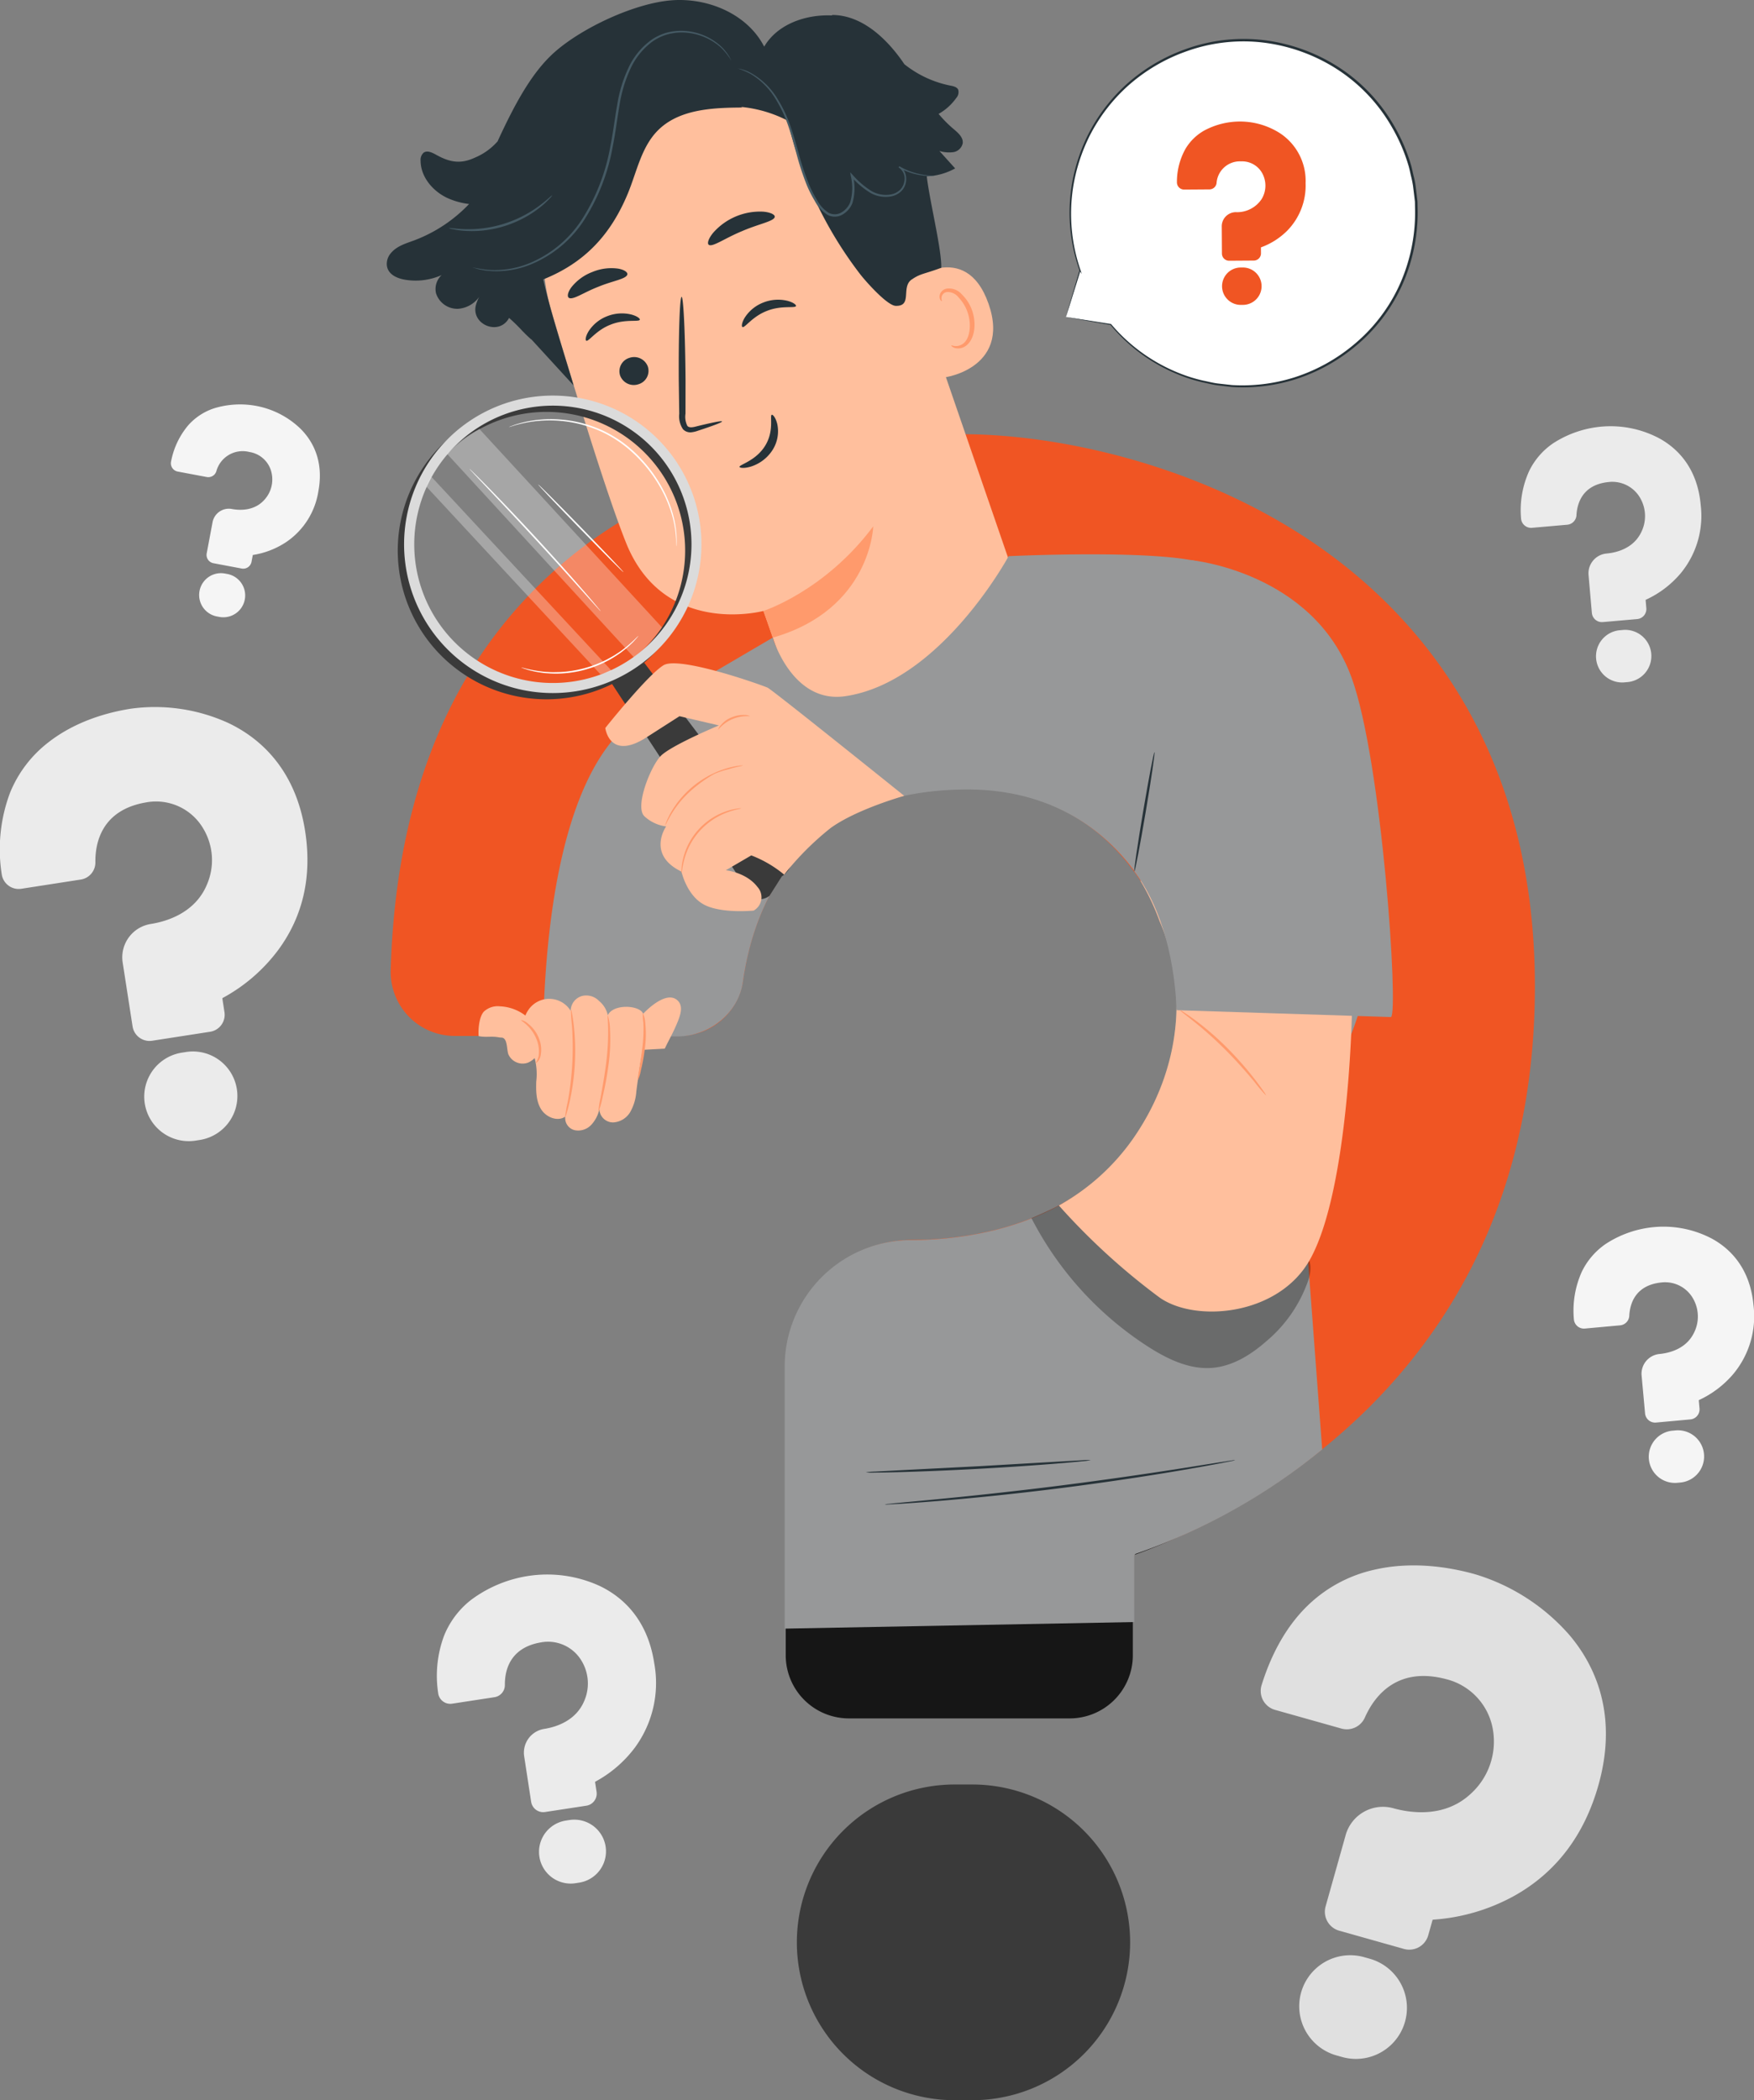
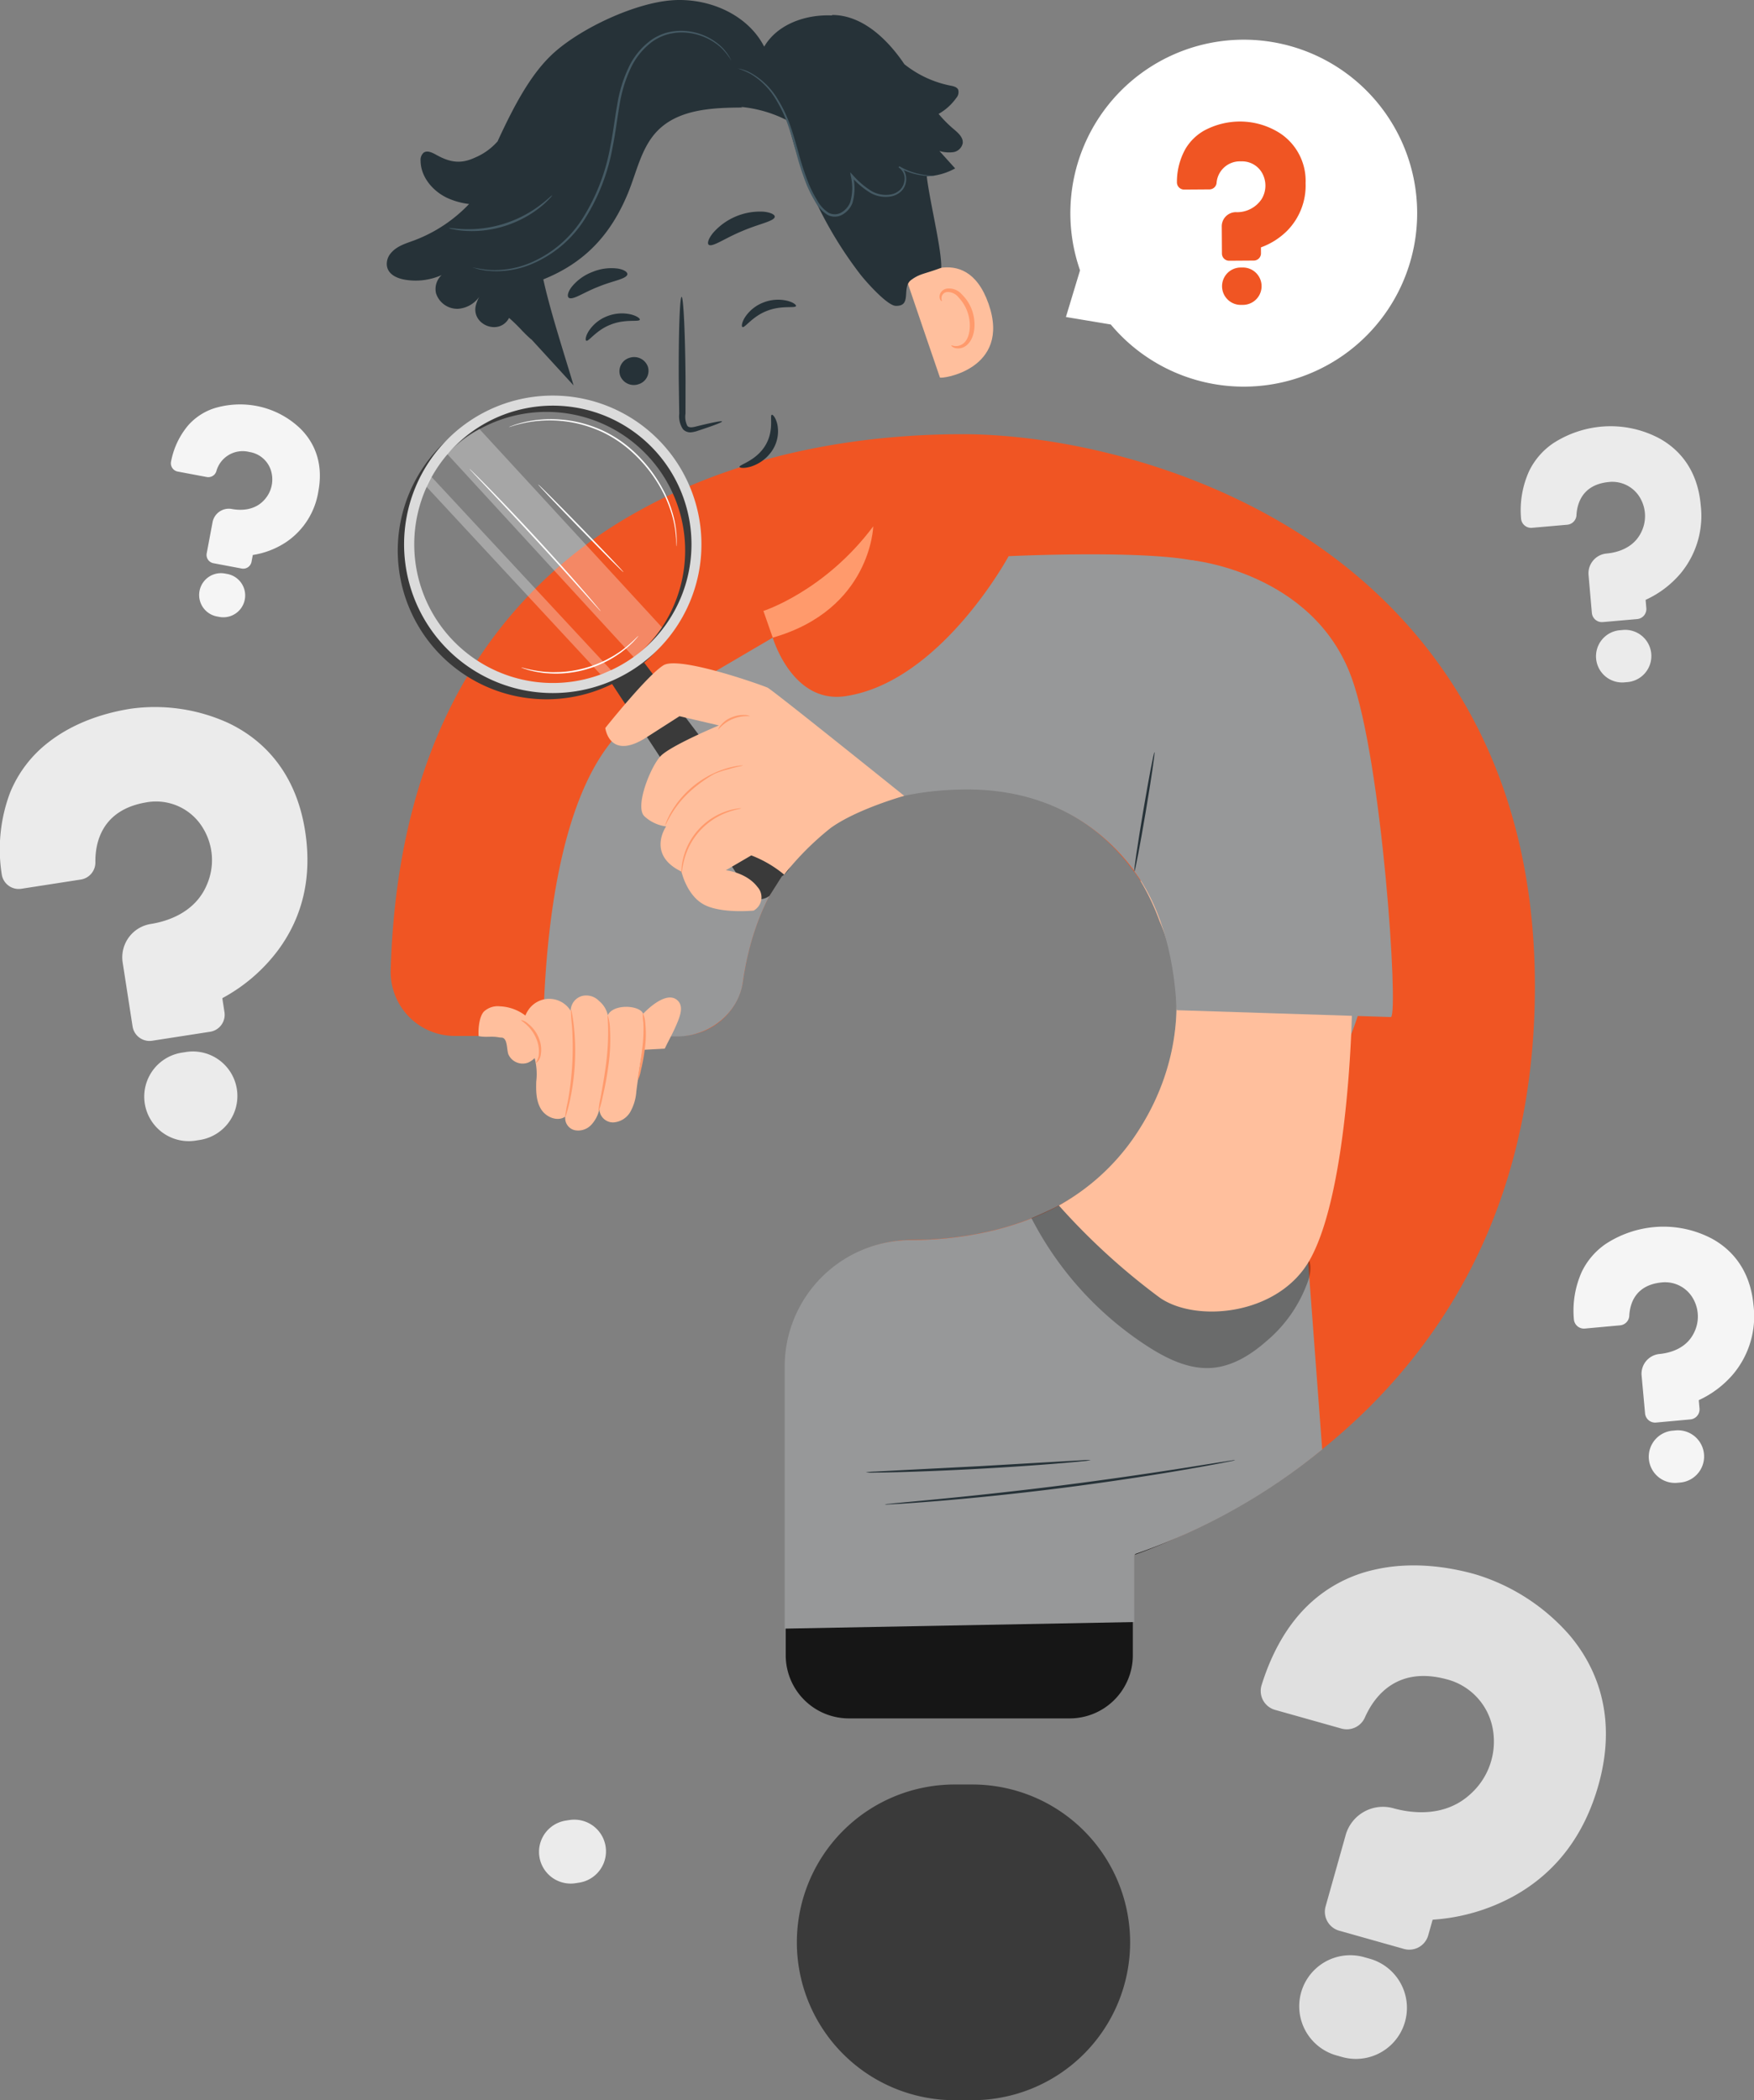
<svg xmlns="http://www.w3.org/2000/svg" viewBox="0 0 352.439 421.839">
  <rect x="0" y="0" width="352.439" height="421.839" fill="#808080" stroke="none" />
  <g id="Background_Complete" data-name="Background Complete">
    <path d="M378.885,371.399a40.72,40.72,0,0,0-18.923-12.197c-5.093-1.434-12.814-2.74-20.675-.823a27.913,27.913,0,0,0-12.708,6.838c-4.205,3.964-7.416,9.43-9.543,16.246a3.95,3.95,0,0,0,2.707,4.973l13.354,3.759a3.97,3.97,0,0,0,4.688-2.21c1.771-4.021,6.241-10.373,16.283-7.732a12.608,12.608,0,0,1,9.568,11.065,14.139,14.139,0,0,1-4.554,11.955c-5.203,4.859-11.992,3.915-15.576,2.921a7.778,7.778,0,0,0-9.565,5.349l-4.045,14.37a3.958,3.958,0,0,0,2.735,4.877l13.011,3.663a3.958,3.958,0,0,0,4.877-2.735l.85-3.019a.175.175,0,0,1,.16-.127,39.198,39.198,0,0,0,16.241-4.763c8.408-4.682,14.112-12.175,16.953-22.269C388.791,387.094,383.793,377.175,378.885,371.399Z" transform="translate(-63.539 -42.996)" style="fill:#e0e0e0" />
    <path d="M338.767,436.421l-1.138-.32a10.252,10.252,0,0,0-5.556,19.737l1.138.32a10.252,10.252,0,0,0,5.556-19.737Z" transform="translate(-63.539 -42.996)" style="fill:#e0e0e0" />
    <path d="M407.562,291.81a20.88,20.88,0,0,0-11.297-2.374,21.306,21.306,0,0,0-10.052,3.394,14.311,14.311,0,0,0-4.833,5.603,19.002,19.002,0,0,0-1.593,9.528,2.025,2.025,0,0,0,2.207,1.885l7.084-.647a2.036,2.036,0,0,0,1.84-1.917c.111-2.25,1.088-6.111,6.381-6.686a6.464,6.464,0,0,1,6.609,3.545,7.25,7.25,0,0,1,.01,6.559c-1.601,3.28-5.025,4.072-6.924,4.253a3.988,3.988,0,0,0-3.6,4.314l.696,7.623a2.029,2.029,0,0,0,2.203,1.835l6.902-.63a2.03,2.03,0,0,0,1.835-2.203l-.146-1.601a.089.089,0,0,1,.053-.09,20.098,20.098,0,0,0,6.905-5.257,18.101,18.101,0,0,0,4.038-13.77C415.181,297.51,410.971,293.676,407.562,291.81Z" transform="translate(-63.539 -42.996)" style="fill:#f5f5f5" />
    <path d="M400.265,330.298l-.604.055a5.257,5.257,0,1,0,.956,10.47l.604-.055a5.257,5.257,0,0,0-.956-10.47Z" transform="translate(-63.539 -42.996)" style="fill:#f5f5f5" />
    <path d="M123.88,129.071a17.417,17.417,0,0,0-8.523-4.481,17.773,17.773,0,0,0-8.839.431,11.939,11.939,0,0,0-5.155,3.394,15.851,15.851,0,0,0-3.451,7.282,1.69,1.69,0,0,0,1.341,2.016l5.832,1.097a1.698,1.698,0,0,0,1.914-1.119,5.482,5.482,0,0,1,6.645-3.91,5.393,5.393,0,0,1,4.495,4.352,6.048,6.048,0,0,1-1.488,5.265c-2.033,2.267-4.961,2.122-6.526,1.833a3.327,3.327,0,0,0-3.873,2.641l-1.18,6.275a1.693,1.693,0,0,0,1.349,1.974l5.682,1.068a1.693,1.693,0,0,0,1.974-1.349l.248-1.318a.075.075,0,0,1,.063-.06,16.765,16.765,0,0,0,6.739-2.643,15.099,15.099,0,0,0,6.38-10.128C128.694,135.382,126.19,131.346,123.88,129.071Z" transform="translate(-63.539 -42.996)" style="fill:#f5f5f5" />
    <path d="M109.248,158.29l-.497-.093a4.385,4.385,0,1,0-1.621,8.619l.497.093a4.385,4.385,0,0,0,1.62-8.619Z" transform="translate(-63.539 -42.996)" style="fill:#f5f5f5" />
    <path d="M397.009,131.075a20.879,20.879,0,0,0-11.287-2.418,21.304,21.304,0,0,0-10.065,3.354,14.311,14.311,0,0,0-4.855,5.584,19.002,19.002,0,0,0-1.631,9.522,2.025,2.025,0,0,0,2.2,1.894l7.086-.619a2.036,2.036,0,0,0,1.848-1.91c.12-2.25,1.112-6.106,6.407-6.661a6.465,6.465,0,0,1,6.595,3.572,7.25,7.25,0,0,1-.016,6.559c-1.614,3.274-5.042,4.052-6.941,4.225a3.988,3.988,0,0,0-3.617,4.3l.666,7.625a2.03,2.03,0,0,0,2.196,1.843l6.904-.603a2.03,2.03,0,0,0,1.843-2.196l-.14-1.602a.089.089,0,0,1,.054-.09,20.099,20.099,0,0,0,6.925-5.229,18.101,18.101,0,0,0,4.093-13.754C404.606,136.806,400.41,132.955,397.009,131.075Z" transform="translate(-63.539 -42.996)" style="fill:#ebebeb" />
    <path d="M389.559,169.534l-.604.053a5.257,5.257,0,0,0,.915,10.473l.604-.053a5.257,5.257,0,1,0-.914-10.473Z" transform="translate(-63.539 -42.996)" style="fill:#ebebeb" />
-     <path d="M183.956,361.509a25.278,25.278,0,0,0-13.826-2.036,25.796,25.796,0,0,0-11.897,4.843,17.327,17.327,0,0,0-5.427,7.128,23.005,23.005,0,0,0-1.223,11.632,2.452,2.452,0,0,0,2.806,2.116l8.513-1.304a2.465,2.465,0,0,0,2.083-2.453c-.031-2.727.865-7.465,7.218-8.55a7.827,7.827,0,0,1,8.249,3.797,8.778,8.778,0,0,1,.495,7.926c-1.693,4.082-5.773,5.292-8.054,5.65a4.828,4.828,0,0,0-4.033,5.479l1.403,9.161a2.457,2.457,0,0,0,2.798,2.055l8.294-1.27a2.457,2.457,0,0,0,2.055-2.798l-.295-1.925a.108.108,0,0,1,.058-.113,24.334,24.334,0,0,0,7.957-6.862,21.915,21.915,0,0,0,3.865-16.939C193.584,367.837,188.213,363.514,183.956,361.509Z" transform="translate(-63.539 -42.996)" style="fill:#ebebeb" />
    <path d="M177.974,408.559l-.726.111a6.364,6.364,0,1,0,1.927,12.582l.726-.111a6.364,6.364,0,1,0-1.927-12.582Z" transform="translate(-63.539 -42.996)" style="fill:#ebebeb" />
    <path d="M109.308,188.164a35.514,35.514,0,0,0-19.431-2.826c-4.56.707-11.16,2.466-16.703,6.833a24.347,24.347,0,0,0-7.607,10.027,32.323,32.323,0,0,0-1.689,16.346,3.445,3.445,0,0,0,3.948,2.966l11.957-1.853a3.463,3.463,0,0,0,2.92-3.451c-.051-3.832,1.196-10.49,10.12-12.031a10.996,10.996,0,0,1,11.598,5.315,12.332,12.332,0,0,1,.716,11.135c-2.369,5.739-8.098,7.449-11.302,7.958a6.784,6.784,0,0,0-5.652,7.707l1.994,12.867a3.452,3.452,0,0,0,3.936,2.88l11.65-1.806a3.452,3.452,0,0,0,2.88-3.936l-.419-2.703a.152.152,0,0,1,.081-.159,34.185,34.185,0,0,0,11.162-9.66c4.976-6.76,6.788-14.77,5.388-23.808C122.851,197.03,115.294,190.97,109.308,188.164Z" transform="translate(-63.539 -42.996)" style="fill:#ebebeb" />
    <path d="M101.021,254.282l-1.019.158a8.942,8.942,0,0,0,2.739,17.672l1.019-.158a8.942,8.942,0,0,0-2.739-17.672Z" transform="translate(-63.539 -42.996)" style="fill:#ebebeb" />
  </g>
  <g id="Speech_Bubble" data-name="Speech Bubble">
    <path d="M277.718,106.669l9.012,1.502a34.844,34.844,0,1,0-6.166-10.855l-.011-.016Z" transform="translate(-63.539 -42.996)" style="fill:#fff" />
-     <path d="M277.718,106.669s.046-.196.16-.596q.182-.631.516-1.791c.474-1.614,1.164-3.968,2.057-7.012l.062-.21.126.181.011.016-.187.095A34.659,34.659,0,0,1,278.822,80.626a35.773,35.773,0,0,1,3.352-10.593,34.944,34.944,0,0,1,7.644-10.05,35.684,35.684,0,0,1,11.988-7.133,34.22,34.22,0,0,1,14.964-1.874,35.789,35.789,0,0,1,15.19,5.156A34.287,34.287,0,0,1,343.639,68.213a35.945,35.945,0,0,1,3.429,7.941c.199.687.328,1.391.495,2.083a19.607,19.607,0,0,1,.422,2.086q.128,1.054.255,2.103l.121,1.047.018,1.051a35.691,35.691,0,0,1-3.166,15.89,34.136,34.136,0,0,1-9.253,12.085,35.745,35.745,0,0,1-12.335,6.75,35.086,35.086,0,0,1-12.62,1.472q-1.492-.174-2.935-.342c-.958-.135-1.879-.388-2.794-.571a31.525,31.525,0,0,1-5.127-1.641,34.633,34.633,0,0,1-13.497-9.929l.062.035-6.71-1.179c-.742-.134-1.312-.237-1.718-.31-.384-.071-.568-.114-.568-.114s.215.024.612.083c.414.063.995.152,1.75.268,1.541.243,3.782.596,6.667,1.05l.037.006.025.03a34.713,34.713,0,0,0,13.465,9.753,31.332,31.332,0,0,0,5.085,1.599c.907.176,1.819.423,2.767.552q1.427.16,2.904.326a34.776,34.776,0,0,0,12.466-1.5,35.369,35.369,0,0,0,12.16-6.697,33.707,33.707,0,0,0,9.103-11.932,35.24,35.24,0,0,0,3.103-15.663l-.017-1.036-.12-1.032q-.125-1.033-.252-2.071a19.201,19.201,0,0,0-.417-2.054c-.165-.681-.291-1.375-.488-2.052a35.474,35.474,0,0,0-3.38-7.822,33.815,33.815,0,0,0-11.502-11.906,35.341,35.341,0,0,0-14.965-5.097,33.793,33.793,0,0,0-14.759,1.822,35.308,35.308,0,0,0-11.853,7.011,34.633,34.633,0,0,0-7.588,9.904,35.567,35.567,0,0,0-3.367,10.467A34.722,34.722,0,0,0,280.664,97.281l.253.741-.44-.646-.011-.016.188-.029c-.936,3.002-1.66,5.323-2.156,6.914-.247.78-.436,1.378-.571,1.802C277.796,106.453,277.718,106.669,277.718,106.669Z" transform="translate(-63.539 -42.996)" style="fill:#263238" />
    <path d="M320.761,69.774a14.912,14.912,0,0,0-7.896-2.368,15.216,15.216,0,0,0-7.357,1.811,10.221,10.221,0,0,0-3.776,3.697,13.571,13.571,0,0,0-1.707,6.685,1.447,1.447,0,0,0,1.458,1.474l5.08-.035a1.454,1.454,0,0,0,1.425-1.254,4.693,4.693,0,0,1,4.943-4.375,4.617,4.617,0,0,1,4.49,2.92,5.178,5.178,0,0,1-.387,4.669A5.917,5.917,0,0,1,311.85,85.61a2.848,2.848,0,0,0-2.821,2.854l.037,5.466a1.45,1.45,0,0,0,1.458,1.438l4.95-.034a1.449,1.449,0,0,0,1.438-1.458l-.008-1.149a.064.064,0,0,1,.043-.061,14.355,14.355,0,0,0,5.23-3.326,12.928,12.928,0,0,0,3.701-9.557A11.452,11.452,0,0,0,320.761,69.774Z" transform="translate(-63.539 -42.996)" style="fill:#f05523" />
    <path d="M313.254,96.726l-.433.003a3.754,3.754,0,0,0,.051,7.508l.433-.003a3.754,3.754,0,1,0-.051-7.508Z" transform="translate(-63.539 -42.996)" style="fill:#f05523" />
  </g>
  <g id="Character">
    <path d="M327.049,151.747c-23.611-15.881-51.684-21.539-70.083-21.539-17.231,0-42.589,2.718-65.54,15.664a90.908,90.908,0,0,0-33.804,32.651c-9.685,16.138-14.927,36.106-15.58,59.351a12.865,12.865,0,0,0,12.873,13.2h45.181a12.929,12.929,0,0,0,12.747-11.064c2.004-14.168,10.413-38.024,44.224-38.607,25.757-.442,36.385,18.204,39.759,26.243,5.492,13.081,4.099,28.594-3.726,41.495-12.023,19.822-34.139,22.857-46.253,22.901a25.331,25.331,0,0,0-25.264,25.209v48.618a12.891,12.891,0,0,0,12.877,12.876h44.02a12.891,12.891,0,0,0,12.877-12.876V355.654a.569.569,0,0,1,.389-.54,127.654,127.654,0,0,0,46.711-29.263c22.226-22.097,33.495-50.618,33.495-84.769C371.951,192.207,347.533,165.525,327.049,151.747Z" transform="translate(-63.539 -42.996)" style="fill:#f05523" />
    <path d="M255.362,401.425h3.553a31.705,31.705,0,0,1,0,63.41h-3.553a31.705,31.705,0,1,1,0-63.41Z" transform="translate(-63.539 -42.996)" style="fill:#3a3a3a" />
    <path d="M234.29,388.147h44.002a12.689,12.689,0,0,0,12.871-12.468V355.803a.553.553,0,0,1,.389-.523,106.446,106.446,0,0,0,20.712-10.071c-28.113-.197-79.359-.484-90.845-.065v30.536A12.688,12.688,0,0,0,234.29,388.147Z" transform="translate(-63.539 -42.996)" style="fill:#161616" />
-     <path d="M270.531,167.901l-28.237-82.001c-5.963-20.532-22.882-34.175-43.241-27.645l-1.846.713a38.221,38.221,0,0,0-22.878,46.512c5.267,17.767,11.315,37.33,15.001,46.53,7.63,19.045,27.605,13.699,27.605,13.699.044-.015,4.446,12.694,6.371,18.399l10.342,10.219,4.272-4.667Z" transform="translate(-63.539 -42.996)" style="fill:#ffbf9d" />
    <path d="M216.934,165.709s12.335-3.953,22.07-16.993c0,0-.436,16.703-20.197,22.357Z" transform="translate(-63.539 -42.996)" style="fill:#ff9a6c" />
    <path d="M188.144,118.429a2.929,2.929,0,0,0,3.7,1.739,2.802,2.802,0,0,0,1.865-3.552,2.93,2.93,0,0,0-3.698-1.742A2.804,2.804,0,0,0,188.144,118.429Z" transform="translate(-63.539 -42.996)" style="fill:#263238" />
    <path d="M181.348,111.431c.476.225,1.954-2.107,4.899-3.235,2.924-1.17,5.667-.49,5.846-.974.095-.22-.498-.73-1.702-1.051a8.038,8.038,0,0,0-4.851.339,7.722,7.722,0,0,0-3.727,3.02C181.177,110.573,181.119,111.336,181.348,111.431Z" transform="translate(-63.539 -42.996)" style="fill:#263238" />
    <path d="M212.732,108.679c.477.225,1.959-2.107,4.9-3.235,2.924-1.169,5.667-.49,5.847-.974.094-.22-.495-.73-1.703-1.05a8.038,8.038,0,0,0-4.851.338,7.735,7.735,0,0,0-3.728,3.02C212.564,107.821,212.505,108.584,212.732,108.679Z" transform="translate(-63.539 -42.996)" style="fill:#263238" />
    <path d="M208.619,127.648c-.051-.172-2.001.218-5.109.983-.781.213-1.549.339-1.874-.125a4.1,4.1,0,0,1-.359-2.42q.006-3.135.011-6.576c-.061-9.333-.415-16.889-.791-16.884-.376.007-.631,7.575-.57,16.908.034,2.295.063,4.482.095,6.574a4.664,4.664,0,0,0,.749,3.098,2.02,2.02,0,0,0,1.659.621,5.467,5.467,0,0,0,1.344-.315C206.818,128.521,208.672,127.82,208.619,127.648Z" transform="translate(-63.539 -42.996)" style="fill:#263238" />
    <path d="M205.932,92.145c.69.596,3.238-1.296,6.683-2.712,3.417-1.487,6.549-1.998,6.602-2.908.011-.428-.836-.878-2.294-1.013a12.539,12.539,0,0,0-10.121,4.282C205.884,90.934,205.616,91.855,205.932,92.145Z" transform="translate(-63.539 -42.996)" style="fill:#263238" />
    <path d="M177.872,102.837c.863.444,3.013-1.142,5.897-2.244,2.85-1.187,5.514-1.523,5.819-2.435.121-.432-.513-.963-1.819-1.203a9.934,9.934,0,0,0-5.218.676,9.778,9.778,0,0,0-4.222,3.093C177.561,101.793,177.48,102.609,177.872,102.837Z" transform="translate(-63.539 -42.996)" style="fill:#263238" />
    <path d="M245.891,99.746c.271-.267,11.646-8.969,16.283,4.275,4.636,13.244-9.617,15.168-9.773,14.796C252.246,118.445,245.891,99.746,245.891,99.746Z" transform="translate(-63.539 -42.996)" style="fill:#ffbf9d" />
    <path d="M254.691,112.383c.043-.063.287.08.74.123a2.445,2.445,0,0,0,1.737-.569c1.219-1.003,1.62-3.637.848-6.047a8.078,8.078,0,0,0-1.802-3.077,2.826,2.826,0,0,0-2.356-1.163,1.245,1.245,0,0,0-1.14,1.109c-.048.432.129.667.067.715-.025.046-.362-.123-.447-.707a1.557,1.557,0,0,1,.231-1.012,1.843,1.843,0,0,1,1.157-.784,3.437,3.437,0,0,1,3.13,1.209,8.299,8.299,0,0,1,2.092,3.412c.849,2.699.358,5.674-1.363,6.898a2.617,2.617,0,0,1-2.233.388C254.826,112.694,254.653,112.423,254.691,112.383Z" transform="translate(-63.539 -42.996)" style="fill:#ff9a6c" />
    <path d="M218.615,126.313c-.467.127.55,3.184-1.34,6.228-1.883,3.05-5.255,3.796-5.136,4.232.022.206.924.351,2.312-.072a8.025,8.025,0,0,0,4.345-3.359,6.991,6.991,0,0,0,.927-5.157C219.412,126.869,218.818,126.226,218.615,126.313Z" transform="translate(-63.539 -42.996)" style="fill:#263238" />
    <path d="M141.26,96.179a3.326,3.326,0,0,1,.828-2.35c1.201-1.43,2.989-1.926,4.667-2.548a29.548,29.548,0,0,0,11.038-7.309,14.644,14.644,0,0,1-4.441-1.245c-2.891-1.38-5.272-4.215-5.3-7.418a1.952,1.952,0,0,1,.592-1.631c.767-.567,1.817.012,2.652.471,2.747,1.508,4.901,1.812,7.737.479a12.447,12.447,0,0,0,4.507-3.261c.036-.08.064-.164.101-.243.438-.953.871-1.868,1.302-2.757l.002-.008-.001.005c3.239-6.693,6.315-11.623,10.099-14.951,5.545-4.878,15.98-9.74,23.34-10.347,7.361-.606,15.337,2.728,18.706,9.3,2.653-4.526,8.335-6.497,13.589-6.269l.098-.091c5.769.021,10.588,4.41,13.942,9.103.183.257.357.521.536.781a21.541,21.541,0,0,0,9.27,4.306c.597.114,1.289.267,1.55.816a1.755,1.755,0,0,1-.399,1.674,10.825,10.825,0,0,1-3.54,3.185,24.394,24.394,0,0,0,2.968,3.003c.924.776,2.024,1.707,1.878,2.904a2.292,2.292,0,0,1-1.915,1.783,6.72,6.72,0,0,1-2.766-.239q1.581,1.75,3.162,3.502a12.849,12.849,0,0,1-5.706,1.592c.633,5.271,3.004,14.611,2.913,18.367-3.491,1.299-4.479,1.218-6.045,2.431-2.023,1.568.28,5.317-3.108,5.215-1.725-.052-6.083-4.985-7.137-6.353a80.126,80.126,0,0,1-14.543-30.836,25.751,25.751,0,0,0-9.409-2.771l.302.126c-6.074.027-12.847.335-17.086,4.685-3.288,3.374-4.173,8.332-5.989,12.679-3.441,8.239-8.654,13.825-16.94,17.152,1.3,6.11,4.442,15.745,6.078,21.298l-8.501-9.273.012.045c-.602-.507-1.139-1.042-1.667-1.582l-.172-.16-.008-.025a35.955,35.955,0,0,0-2.626-2.562l-.036.065c-2.036,3.647-7.793,1.196-6.582-2.802a8.122,8.122,0,0,1,1.064-2.236,5.716,5.716,0,0,1-4.665,3.14,4.483,4.483,0,0,1-4.463-3.128,3.812,3.812,0,0,1,1.127-3.639,12.871,12.871,0,0,1-7.443.911C143.191,98.866,141.402,98.058,141.26,96.179Z" transform="translate(-63.539 -42.996)" style="fill:#263238" />
    <path d="M211.777,56.738a17.768,17.768,0,0,1,2.569,1.092,14.737,14.737,0,0,1,5.239,5.384,25.925,25.925,0,0,1,2.229,4.748c.636,1.781,1.166,3.742,1.738,5.803a54.143,54.143,0,0,0,2.093,6.403,23.661,23.661,0,0,0,1.618,3.197,7.4,7.4,0,0,0,2.512,2.769,3.099,3.099,0,0,0,3.057-.044,4.608,4.608,0,0,0,1.97-2.256,10.64,10.64,0,0,0,.131-5.582l-.389.192a17.221,17.221,0,0,0,3.786,3.228,6.119,6.119,0,0,0,4.491.724,3.943,3.943,0,0,0,1.874-1.053,3.418,3.418,0,0,0,.886-1.815,3.523,3.523,0,0,0-.194-1.862,2.553,2.553,0,0,0-1.153-1.288l-.141.256a13.241,13.241,0,0,0,5.261,1.655,11.815,11.815,0,0,0,1.466.047,2.29,2.29,0,0,0,.502-.048,2.492,2.492,0,0,0-.502-.033c-.33-.017-.819-.039-1.449-.122a13.65,13.65,0,0,1-5.132-1.752l-.141.255a2.633,2.633,0,0,1,1.143,2.833,3.072,3.072,0,0,1-.81,1.615,3.582,3.582,0,0,1-1.706.933,5.733,5.733,0,0,1-4.185-.718,16.972,16.972,0,0,1-3.668-3.171l-.497-.523.108.716a10.284,10.284,0,0,1-.119,5.332,4.148,4.148,0,0,1-1.763,2.018,2.614,2.614,0,0,1-2.598.04,7.008,7.008,0,0,1-2.334-2.596,23.523,23.523,0,0,1-1.59-3.129,55.034,55.034,0,0,1-2.1-6.341c-.584-2.057-1.13-4.021-1.79-5.819a25.788,25.788,0,0,0-2.315-4.791,14.527,14.527,0,0,0-5.438-5.369A8.337,8.337,0,0,0,211.777,56.738Z" transform="translate(-63.539 -42.996)" style="fill:#455a64" />
    <path d="M158.496,96.699a.75.75,0,0,0,.202.077c.164.049.364.109.608.182a6.839,6.839,0,0,0,1.006.237,11.031,11.031,0,0,0,1.397.205,18.22,18.22,0,0,0,8.817-1.43,23.273,23.273,0,0,0,10.169-8.436,40.305,40.305,0,0,0,5.964-15.114c.583-2.842.883-5.651,1.367-8.317a27.228,27.228,0,0,1,2.251-7.422,14.022,14.022,0,0,1,4.388-5.354,10.036,10.036,0,0,1,2.824-1.376,11.04,11.04,0,0,1,2.877-.432,11.893,11.893,0,0,1,8.081,3.074,14.217,14.217,0,0,1,2.023,2.552.682.682,0,0,0-.087-.198c-.082-.152-.18-.336-.301-.561a10.316,10.316,0,0,0-1.506-1.928,11.694,11.694,0,0,0-3.205-2.176,12.018,12.018,0,0,0-5.008-1.103,11.322,11.322,0,0,0-2.979.416,10.37,10.37,0,0,0-2.947,1.405,14.356,14.356,0,0,0-4.556,5.483,27.397,27.397,0,0,0-2.317,7.536c-.493,2.688-.797,5.491-1.375,8.307a40.317,40.317,0,0,1-5.858,14.957,23.132,23.132,0,0,1-9.937,8.375,18.483,18.483,0,0,1-8.667,1.556A28.975,28.975,0,0,1,158.496,96.699Z" transform="translate(-63.539 -42.996)" style="fill:#455a64" />
    <path d="M153.733,88.808a3.19,3.19,0,0,0,.865.239,15.86,15.86,0,0,0,2.425.32,21.146,21.146,0,0,0,3.634-.078,22.349,22.349,0,0,0,8.452-2.677,21.286,21.286,0,0,0,3.016-2.028,15.918,15.918,0,0,0,1.798-1.658,3.241,3.241,0,0,0,.57-.693c-.065-.064-.941.864-2.576,2.082a24.129,24.129,0,0,1-3.02,1.908,23.946,23.946,0,0,1-8.292,2.627,24.326,24.326,0,0,1-3.567.178C155,88.973,153.75,88.719,153.733,88.808Z" transform="translate(-63.539 -42.996)" style="fill:#455a64" />
    <path d="M190.002,227.426c-.173.05,2.094,11.402,4.314,23.177h.701C192.798,238.828,190.175,227.376,190.002,227.426Z" transform="translate(-63.539 -42.996)" style="fill:#263238" />
    <path d="M199.582,251.172c6.418,0,12.326-4.624,13.223-10.922,2.017-14.148,10.09-38.095,44.124-38.677,25.927-.442,36.839,17.91,39.896,26.073,4.853,12.957,4.251,28.685-3.626,41.568-12.102,19.793-34.365,22.823-46.558,22.867a25.397,25.397,0,0,0-25.43,25.172v52.863l70.234-1.321V355.6a.568.568,0,0,1,.392-.539,122.585,122.585,0,0,0,37.381-20.93l-4.572-60.88s13.366-25.689,12.704-31.469c-6.051-52.803-24.01-82.681-31.309-85.468-8.195-3.128-39.834-1.605-39.834-1.605s-13.665,25.319-32.836,28.124c-10.667,1.561-14.562-11.76-14.562-11.76l-24.778,14.527c-17.635,8.895-21.057,43.503-21.381,65.572Z" transform="translate(-63.539 -42.996)" style="fill:#979899" />
    <g style="opacity:0.3">
      <path d="M280.975,282.276c14.157,3.604,28.114,8.163,42.271,11.767a5.391,5.391,0,0,1,2.877,1.396c1.042,1.207.808,3.039.341,4.564a27.783,27.783,0,0,1-8.524,12.432c-3.08,2.706-6.77,4.989-10.858,5.308-4.552.355-8.928-1.756-12.777-4.212a67.341,67.341,0,0,1-23.519-25.873s3.319-1.366,5.859-2.724A45.498,45.498,0,0,0,280.975,282.276Z" transform="translate(-63.539 -42.996)" />
    </g>
    <path d="M296.536,228.012c5.661,13.062,4.225,28.552-3.841,41.435a44.69,44.69,0,0,1-16.394,15.679,133.5,133.5,0,0,0,20.212,18.47c7.231,5.131,23.897,3.672,30.216-7.561,7.796-13.86,8.448-49.268,8.448-49.268l1.481-21.346-43.597-6.678-.349,1.195A46.963,46.963,0,0,1,296.536,228.012Z" transform="translate(-63.539 -42.996)" style="fill:#ffbf9d" />
    <path d="M220.621,219.042l-2.482,3.913c-1.887,1.302-3.683.587-4.848-1.832l-26.838-40.85,6.538-4.158,29.642,39.174S223.05,217.365,220.621,219.042Z" transform="translate(-63.539 -42.996)" style="fill:#3a3a3a" />
    <path d="M158.616,179.572a29.872,29.872,0,1,1,41.816-38.565h0a29.868,29.868,0,0,1-41.816,38.565ZM187.059,129.333a27.853,27.853,0,1,0,11.558,12.517A27.859,27.859,0,0,0,187.059,129.333Z" transform="translate(-63.539 -42.996)" style="fill:#3a3a3a" />
    <path d="M159.889,178.319a29.872,29.872,0,1,1,41.816-38.565h0a29.868,29.868,0,0,1-41.816,38.565Zm28.443-50.24a27.853,27.853,0,1,0,11.558,12.517A27.861,27.861,0,0,0,188.331,128.079Z" transform="translate(-63.539 -42.996)" style="fill:#dbdbdb" />
    <path d="M199.452,152.748a2.855,2.855,0,0,1-.03-.491c-.024-.321.014-.795-.057-1.401a21.391,21.391,0,0,0-.99-5.042,26.774,26.774,0,0,0-1.308-3.302,28.847,28.847,0,0,0-2.043-3.527,27.557,27.557,0,0,0-2.806-3.52,26.419,26.419,0,0,0-3.586-3.234,24.583,24.583,0,0,0-4.136-2.483,26.582,26.582,0,0,0-4.234-1.515,25.32,25.32,0,0,0-7.564-.767,24.286,24.286,0,0,0-5.083.789c-.595.134-1.036.311-1.347.392a2.841,2.841,0,0,1-.476.125,2.804,2.804,0,0,1,.455-.186c.305-.101.742-.298,1.335-.451a22.679,22.679,0,0,1,5.104-.895,24.964,24.964,0,0,1,7.65.707,26.439,26.439,0,0,1,4.294,1.517,24.583,24.583,0,0,1,4.196,2.511,26.352,26.352,0,0,1,3.623,3.277,27.377,27.377,0,0,1,2.821,3.568,28.462,28.462,0,0,1,2.038,3.577,26.199,26.199,0,0,1,1.285,3.349,20.174,20.174,0,0,1,.898,5.102,12.878,12.878,0,0,1-.003,1.41A2.814,2.814,0,0,1,199.452,152.748Z" transform="translate(-63.539 -42.996)" style="fill:#fff" />
    <path d="M168.276,177.068c.021-.074,1.385.434,3.686.748q.434.052.904.109c.314.035.645.036.985.057.68.055,1.409.019,2.174.004a23.198,23.198,0,0,0,9.55-2.573c.669-.372,1.317-.707,1.878-1.096.283-.189.569-.355.823-.544q.378-.285.727-.548c1.831-1.428,2.756-2.552,2.811-2.499a6.14,6.14,0,0,1-.651.779,8.826,8.826,0,0,1-.833.853,14.478,14.478,0,0,1-1.186,1.045q-.347.274-.722.571c-.253.196-.538.369-.822.566a21.375,21.375,0,0,1-1.887,1.136,22.47,22.47,0,0,1-9.674,2.607,21.393,21.393,0,0,1-2.202-.034c-.344-.027-.678-.034-.995-.076q-.473-.068-.911-.131a14.491,14.491,0,0,1-1.55-.308,8.819,8.819,0,0,1-1.149-.319A6.105,6.105,0,0,1,168.276,177.068Z" transform="translate(-63.539 -42.996)" style="fill:#fff" />
    <path d="M188.832,157.933c-.063.062-3.958-3.837-8.697-8.706-4.741-4.871-8.532-8.868-8.469-8.93.063-.061,3.957,3.836,8.698,8.707C185.104,153.874,188.895,157.872,188.832,157.933Z" transform="translate(-63.539 -42.996)" style="fill:#fff" />
    <path d="M184.234,165.758a1.832,1.832,0,0,1-.284-.277c-.198-.216-.452-.492-.766-.835-.684-.761-1.629-1.813-2.785-3.099-2.348-2.619-5.602-6.228-9.239-10.173-3.639-3.947-6.972-7.483-9.392-10.036-1.188-1.256-2.159-2.283-2.862-3.027-.316-.341-.571-.617-.77-.831a1.839,1.839,0,0,1-.253-.305,1.845,1.845,0,0,1,.299.26c.21.204.479.466.813.789.702.69,1.705,1.7,2.936,2.957,2.462,2.514,5.823,6.027,9.464,9.976,3.639,3.948,6.868,7.582,9.174,10.241,1.153,1.329,2.078,2.411,2.709,3.167.296.359.535.649.721.874A1.849,1.849,0,0,1,184.234,165.758Z" transform="translate(-63.539 -42.996)" style="fill:#fff" />
    <g style="opacity:0.3">
      <path d="M159.874,129.168l36.683,39.848s-2.969,4.153-5.689,5.96l-37.457-40.779A21.403,21.403,0,0,1,159.874,129.168Z" transform="translate(-63.539 -42.996)" style="fill:#fff" />
    </g>
    <g style="opacity:0.3">
      <path d="M150.257,138.792l36.079,38.824s.335.183-2.151.81L149.238,140.762A4.96,4.96,0,0,1,150.257,138.792Z" transform="translate(-63.539 -42.996)" style="fill:#fff" />
    </g>
    <path d="M245.229,202.847c-7.706-6.188-26.591-21.323-27.455-21.726-1.086-.508-17.707-6.413-20.89-4.516-3.184,1.897-11.72,12.612-11.72,12.612s.81,6.664,8.257,1.895c5.681-3.639,6.562-4.203,6.662-4.267l-.011.007,7.915,1.849s-9.654,4.032-11.696,6.152c-2.042,2.12-5.271,10.237-3.257,12.106a7.815,7.815,0,0,0,4.353,2.029s-3.986,5.66,3.084,9.077c0,0,1.032,4.758,4.519,6.623,3.487,1.864,9.984,1.205,9.984,1.205a3.06,3.06,0,0,0,.775-4.736c-2.238-2.954-6.367-3.363-6.367-3.363l5.117-2.985a23.552,23.552,0,0,1,6.606,3.862,57.217,57.217,0,0,1,9.337-9.362C235.677,205.515,245.229,202.847,245.229,202.847Z" transform="translate(-63.539 -42.996)" style="fill:#ffbf9d" />
    <path d="M212.471,205.361a2.603,2.603,0,0,0-.76.045,11.642,11.642,0,0,0-2.022.469,13.351,13.351,0,0,0-8.915,9.696,11.651,11.651,0,0,0-.298,2.054,2.614,2.614,0,0,0,.019.761c.072.006.087-1.082.538-2.749a13.878,13.878,0,0,1,8.743-9.508C211.4,205.538,212.483,205.431,212.471,205.361Z" transform="translate(-63.539 -42.996)" style="fill:#ff9a6c" />
    <path d="M212.811,196.748a3.362,3.362,0,0,0-.812.057,7.554,7.554,0,0,0-.942.154,12.544,12.544,0,0,0-1.232.293,18.537,18.537,0,0,0-3.086,1.162,19.541,19.541,0,0,0-6.369,4.905,18.562,18.562,0,0,0-1.912,2.687,12.552,12.552,0,0,0-.598,1.116,7.548,7.548,0,0,0-.39.871,3.336,3.336,0,0,0-.263.77c.069.03.492-1.05,1.478-2.619a20.676,20.676,0,0,1,1.946-2.597,22.713,22.713,0,0,1,2.898-2.713,26.54,26.54,0,0,1,3.501-2.373,16.146,16.146,0,0,1,2.869-.953C211.671,196.956,212.823,196.822,212.811,196.748Z" transform="translate(-63.539 -42.996)" style="fill:#ff9a6c" />
    <path d="M214.257,186.856a2.19,2.19,0,0,0-1.075-.241,5.911,5.911,0,0,0-2.623.469,4.969,4.969,0,0,0-2.159,1.563,2.188,2.188,0,0,0-.572.941,7.53,7.53,0,0,1,6.429-2.731Z" transform="translate(-63.539 -42.996)" style="fill:#ff9a6c" />
    <path d="M302.967,155.517s24.39,2.34,32.133,23.53c6.145,16.819,9.484,67.206,7.944,68.233l-43.062-1.377c-.566-12.287-3.875-21.76-8.513-27.89Z" transform="translate(-63.539 -42.996)" style="fill:#979899" />
-     <path d="M300.642,245.903a3.468,3.468,0,0,1,.845.471c.527.329,1.268.838,2.162,1.497a57.931,57.931,0,0,1,6.553,5.685,67.052,67.052,0,0,1,5.705,6.535c.671.884,1.198,1.611,1.541,2.128a3.47,3.47,0,0,1,.495.831,31.607,31.607,0,0,1-2.324-2.73c-1.414-1.698-3.408-4.011-5.786-6.396a78.591,78.591,0,0,0-6.409-5.761C301.703,246.778,300.596,245.97,300.642,245.903Z" transform="translate(-63.539 -42.996)" style="fill:#ff9a6c" />
    <path d="M295.513,194.073c.142.024-.648,5.403-1.765,12.013-1.117,6.612-2.137,11.951-2.279,11.927-.142-.024.648-5.402,1.765-12.014C294.351,199.389,295.371,194.049,295.513,194.073Z" transform="translate(-63.539 -42.996)" style="fill:#263238" />
    <path d="M241.318,345.176a3.756,3.756,0,0,1,.715-.108c.522-.053,1.206-.122,2.059-.208,1.847-.175,4.42-.418,7.574-.717,6.394-.614,15.219-1.536,24.94-2.763,9.725-1.232,18.502-2.537,24.847-3.534,3.129-.496,5.681-.901,7.513-1.192.847-.129,1.527-.232,2.045-.311a3.758,3.758,0,0,1,.72-.074,3.759,3.759,0,0,1-.701.177l-2.029.407c-1.763.346-4.322.811-7.489,1.355-6.333,1.091-15.109,2.455-24.841,3.688-9.729,1.228-18.567,2.093-24.973,2.613-3.203.261-5.796.448-7.591.552-.856.046-1.543.082-2.067.11A3.762,3.762,0,0,1,241.318,345.176Z" transform="translate(-63.539 -42.996)" style="fill:#263238" />
    <path d="M237.511,338.739a11.64,11.64,0,0,1,1.775-.161c1.229-.065,2.864-.152,4.845-.258,4.17-.214,9.781-.501,15.981-.819,6.2-.359,11.809-.684,15.978-.926,1.981-.111,3.615-.203,4.844-.272a11.645,11.645,0,0,1,1.781-.034,11.647,11.647,0,0,1-1.766.236c-1.14.119-2.791.269-4.833.437-4.084.338-9.731.737-15.976,1.079-6.243.34-11.899.558-15.995.667-2.048.055-3.706.086-4.852.092A11.661,11.661,0,0,1,237.511,338.739Z" transform="translate(-63.539 -42.996)" style="fill:#263238" />
    <path d="M168.926,247.563a5.28,5.28,0,0,1,.779-1.71,5.056,5.056,0,0,1,8.506.18,3.112,3.112,0,0,1,2.321-2.995,3.56,3.56,0,0,1,3.391,1.02,5.111,5.111,0,0,1,1.747,2.864c1.05-2.356,6.443-2.068,7.099-.3,0,0,4.641-5.08,7.014-2.582.987,1.038.563,2.63-.09,4.224-.872,2.129-1.446,3.016-2.586,5.361l-4.393.24c-.37,1.375-1.149,6.966-1.314,8.38a9.745,9.745,0,0,1-1.2,4.063,4.24,4.24,0,0,1-3.483,2.136,2.753,2.753,0,0,1-2.742-2.662A6.697,6.697,0,0,1,182.31,268.964a3.602,3.602,0,0,1-3.322,1.031,2.493,2.493,0,0,1-1.865-2.721c-1.567,1.085-3.881.121-4.875-1.504-.995-1.625-1.019-3.645-.958-5.55a12.581,12.581,0,0,0-.458-5.18,4.692,4.692,0,0,1-.346-.738,8.515,8.515,0,0,1-.058-1.254,9.55,9.55,0,0,0-.529-2.602c-.067-.183-.14-.364-.221-.542-.213-.473-.527-.873-.769-1.325a.855.855,0,0,1-.111-.31A2.087,2.087,0,0,1,168.926,247.563Z" transform="translate(-63.539 -42.996)" style="fill:#ffbf9d" />
    <path d="M163.983,245.123a4.087,4.087,0,0,0-3.237,1.076c-.929,1.038-1.143,3.522-1.037,4.911,1.628.307,2.497-.055,4.125.252.343.065.63-.022.914.18.751.533.629,2.329.931,3.199a3.132,3.132,0,0,0,3.955,1.691,4.202,4.202,0,0,0,2.538-3.744,6.493,6.493,0,0,0-1.654-4.378A9.075,9.075,0,0,0,163.983,245.123Z" transform="translate(-63.539 -42.996)" style="fill:#ffbf9d" />
    <path d="M191.709,259.914c-.166-.035.504-3.015.928-6.722a29.572,29.572,0,0,0,.178-4.757,15.409,15.409,0,0,1-.125-1.983,5.141,5.141,0,0,1,.492,1.95,20.807,20.807,0,0,1-.027,4.846,37.473,37.473,0,0,1-.844,4.755A7.159,7.159,0,0,1,191.709,259.914Z" transform="translate(-63.539 -42.996)" style="fill:#ff9a6c" />
    <path d="M183.78,266.315a17.12,17.12,0,0,1,.435-2.841c.317-1.742.764-4.146,1.102-6.818a49.274,49.274,0,0,0,.422-6.871c-.026-1.763-.154-2.852-.07-2.864a10.438,10.438,0,0,1,.438,2.849,36.664,36.664,0,0,1-.274,6.951,65.315,65.315,0,0,1-1.258,6.829A14.566,14.566,0,0,1,183.78,266.315Z" transform="translate(-63.539 -42.996)" style="fill:#ff9a6c" />
    <path d="M177.072,267.457a29.045,29.045,0,0,1,.549-3.161,60.884,60.884,0,0,0,.838-15.364,29.021,29.021,0,0,1-.202-3.202,2.801,2.801,0,0,1,.22.839c.112.545.233,1.341.349,2.329a46.883,46.883,0,0,1-.844,15.47c-.222.97-.43,1.748-.6,2.278A2.79,2.79,0,0,1,177.072,267.457Z" transform="translate(-63.539 -42.996)" style="fill:#ff9a6c" />
    <path d="M168.229,247.875a2.784,2.784,0,0,1,1.369.692,6.957,6.957,0,0,1,2.224,2.969,5.945,5.945,0,0,1,.295,3.707c-.291.967-.898,1.302-.918,1.241a5.131,5.131,0,0,0,.561-1.331,6.491,6.491,0,0,0-.423-3.426,7.919,7.919,0,0,0-1.975-2.877C168.695,248.232,168.189,247.95,168.229,247.875Z" transform="translate(-63.539 -42.996)" style="fill:#ff9a6c" />
  </g>
</svg>